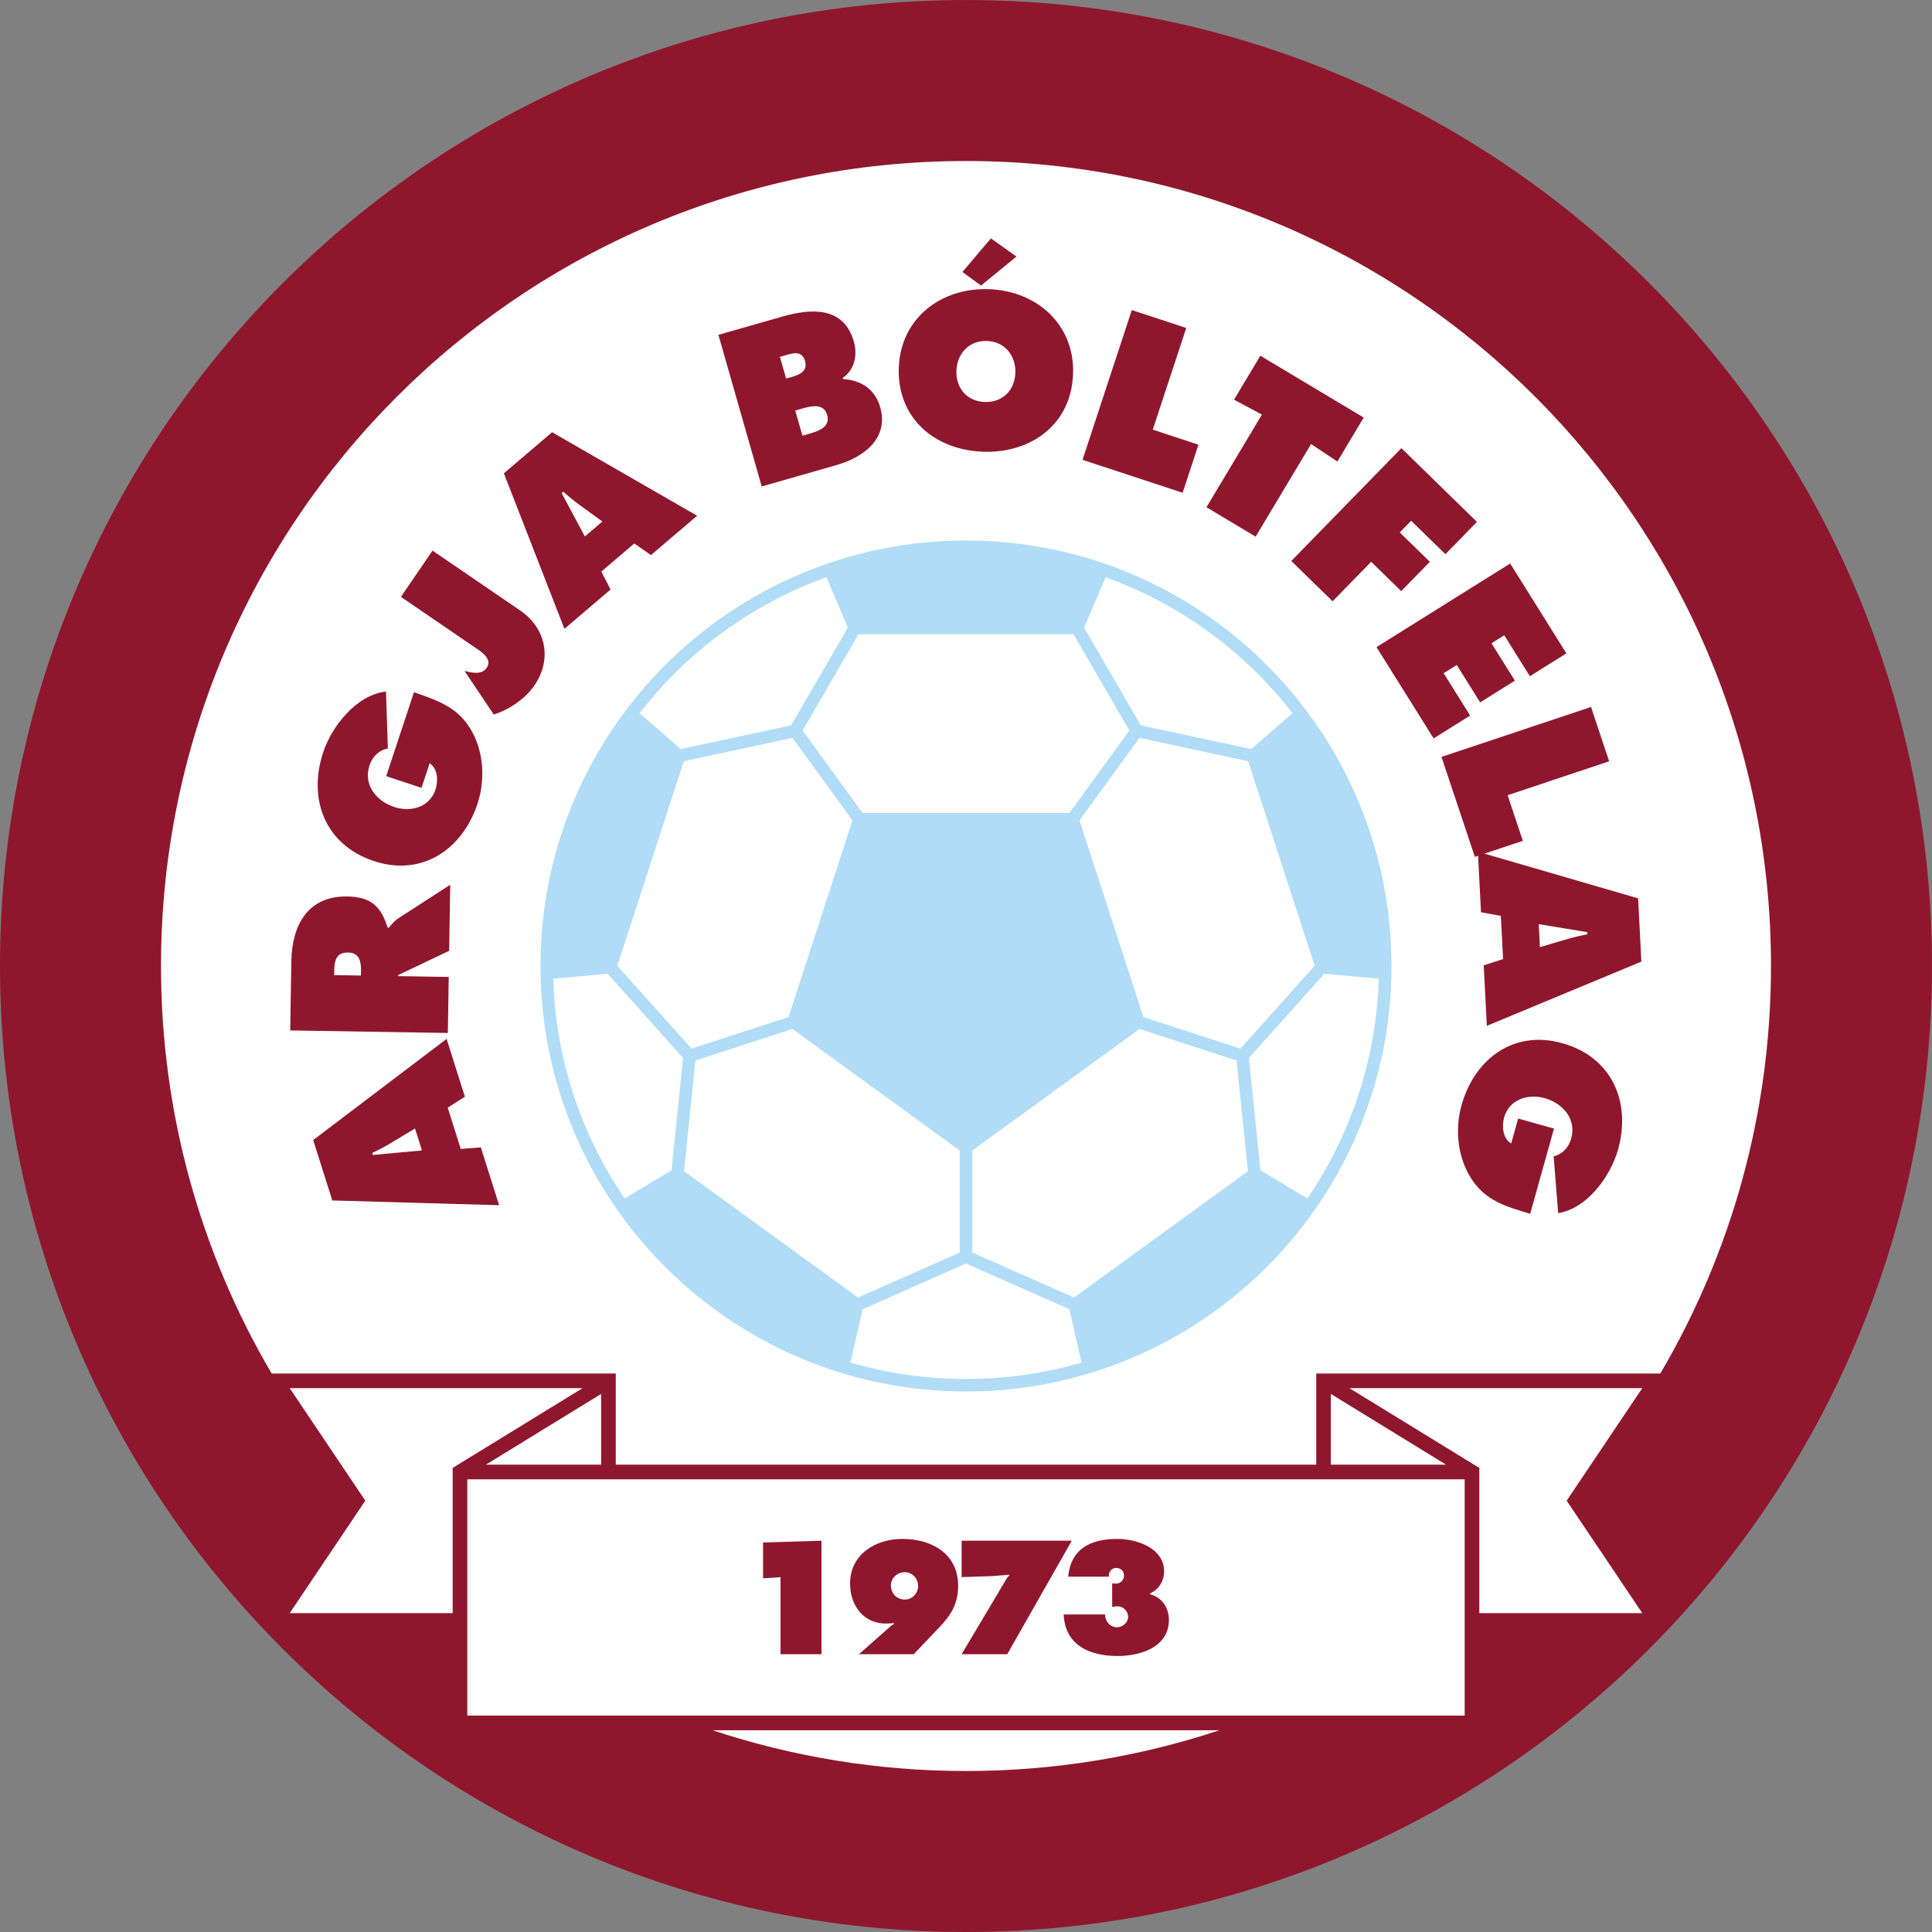
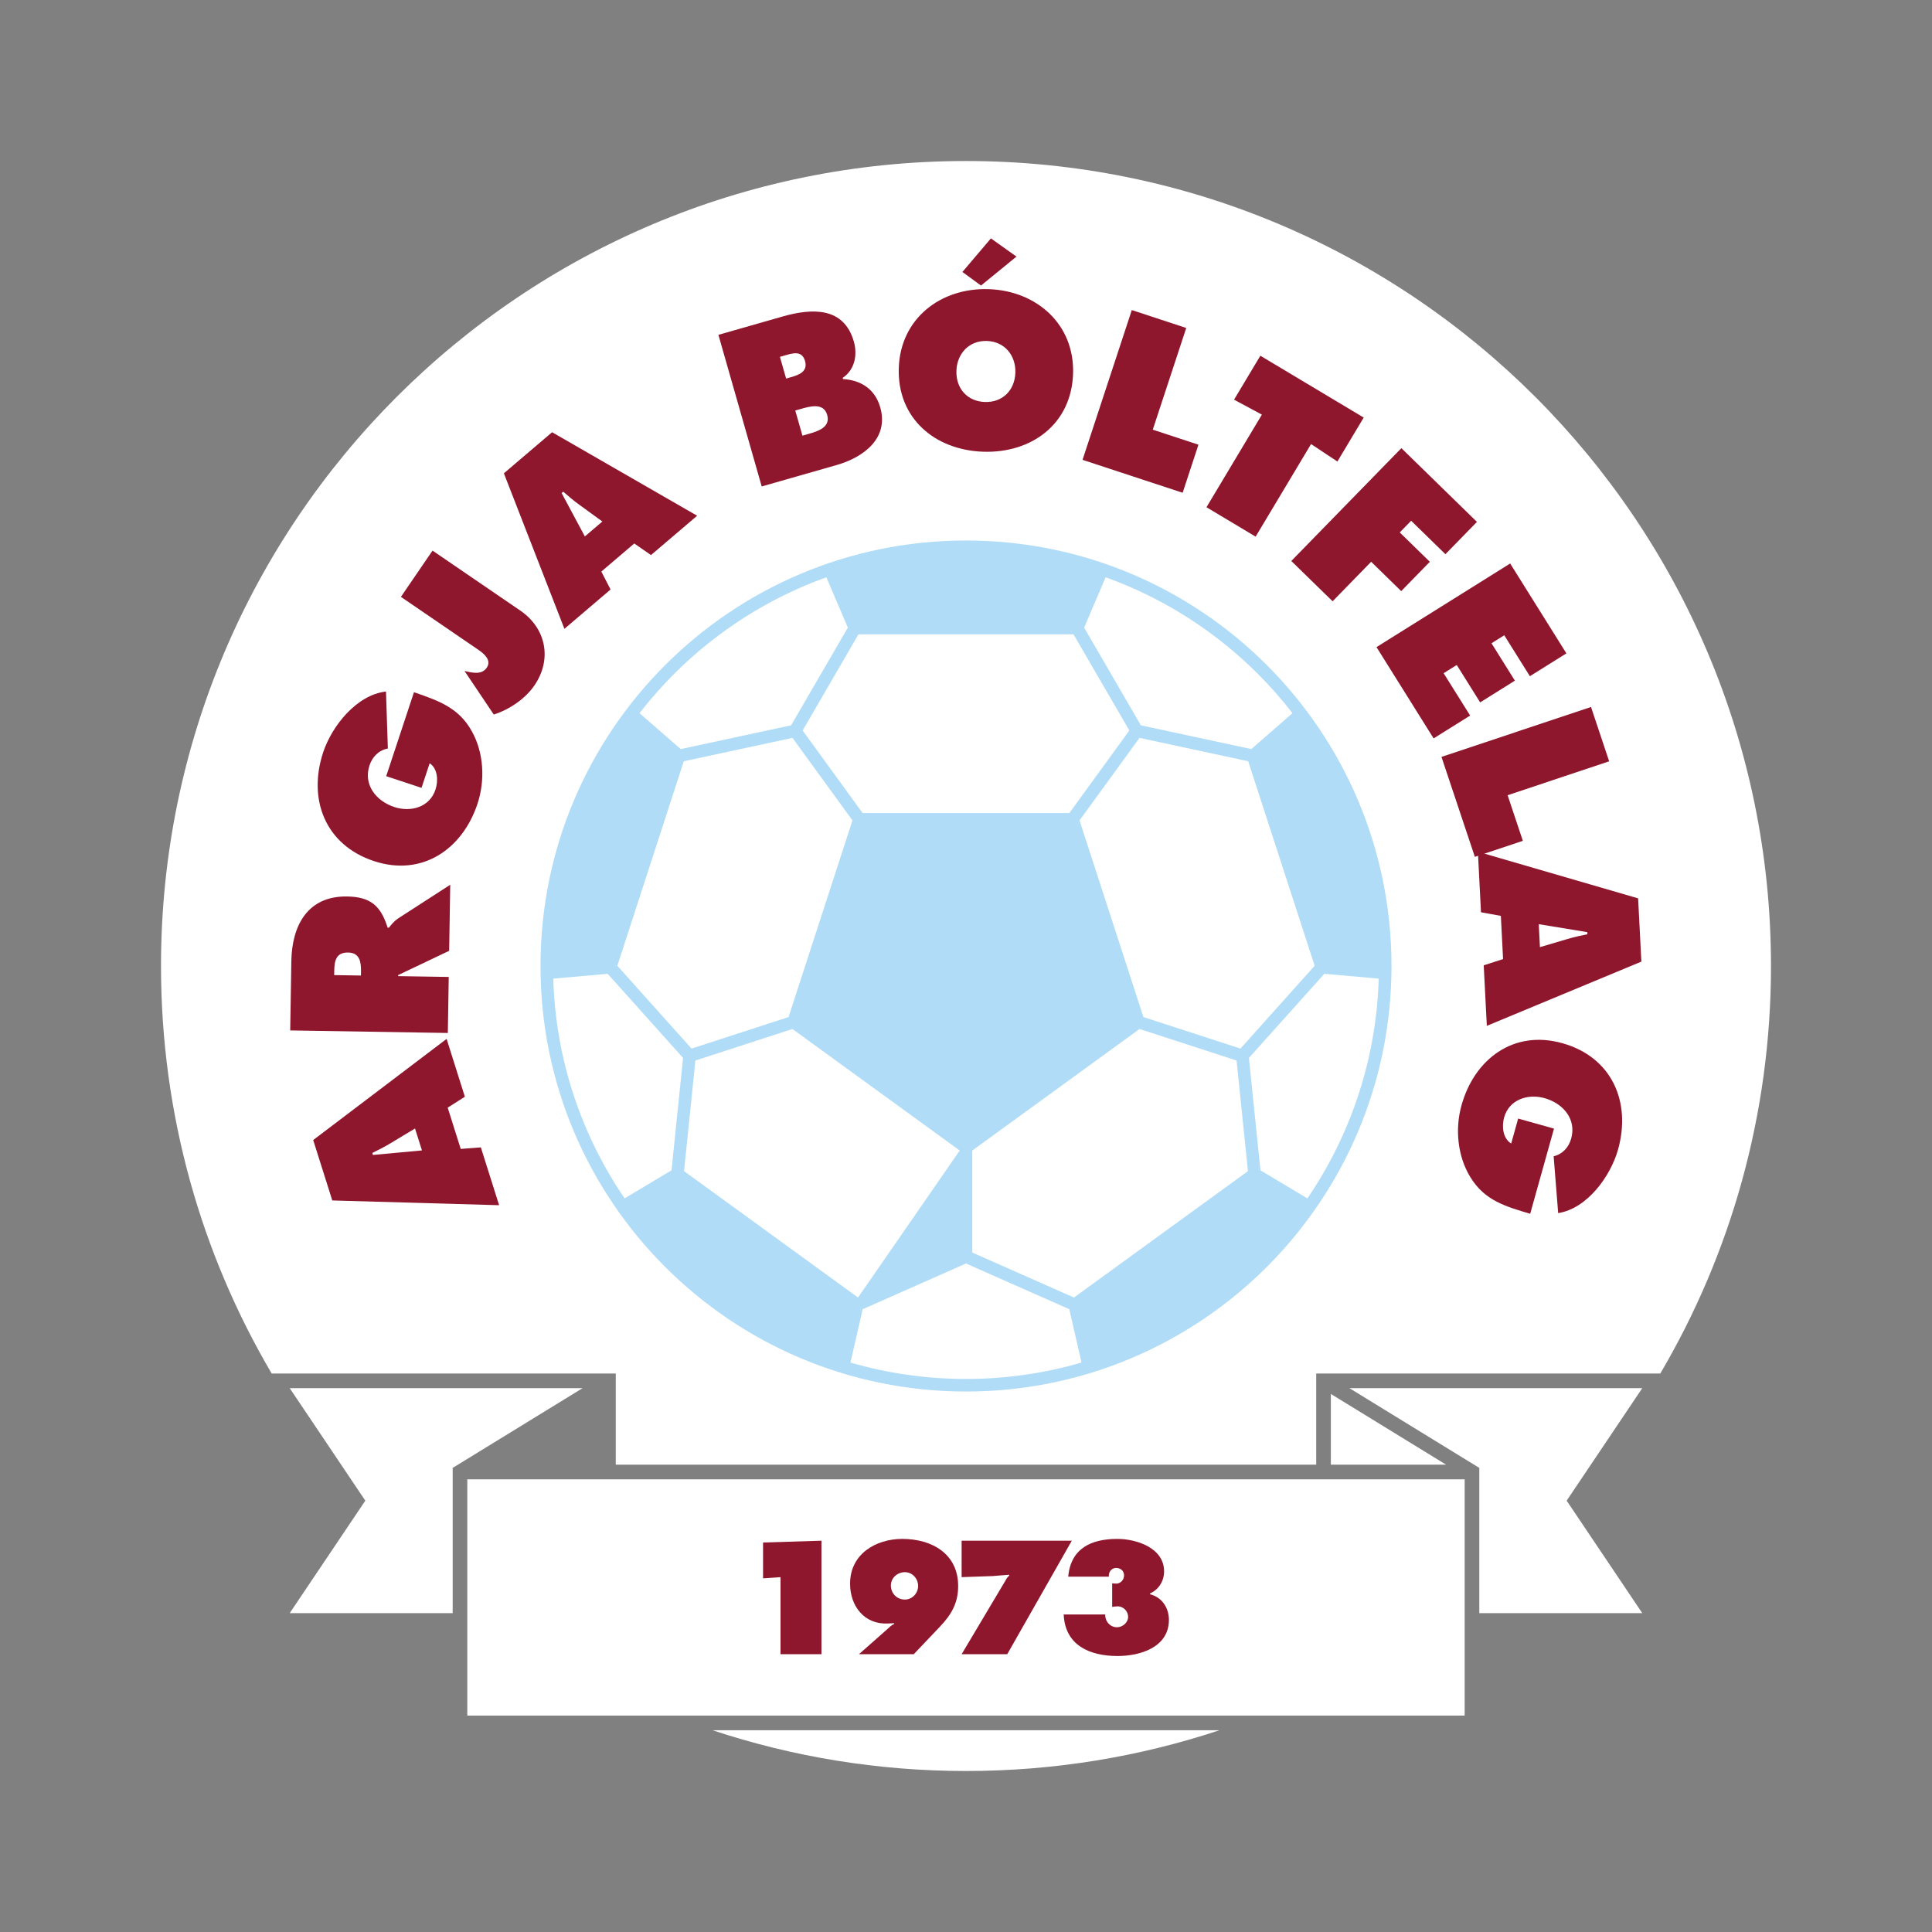
<svg xmlns="http://www.w3.org/2000/svg" width="566.33pt" height="566.33pt" viewBox="0 0 566.33 566.33" version="1.1">
  <rect x="0" y="0" width="566.33" height="566.33" fill="#808080" stroke="none" />
  <defs>
    <clipPath id="clip1">
      <path d="M 0 0 L 566.328 0 L 566.328 566.328 L 0 566.328 Z M 0 0 " />
    </clipPath>
  </defs>
  <g id="surface1">
    <g clip-path="url(#clip1)" clip-rule="nonzero">
-       <path style=" stroke:none;fill-rule:nonzero;fill:rgb(56.099%,9%,17.599%);fill-opacity:1;" d="M 566.324 283.168 C 566.324 439.555 439.551 566.328 283.164 566.328 C 126.777 566.328 0 439.555 0 283.168 C 0 126.781 126.777 0.004 283.164 0.004 C 439.551 0.004 566.324 126.781 566.324 283.168 " />
-     </g>
+       </g>
    <path style=" stroke:none;fill-rule:nonzero;fill:rgb(100%,100%,100%);fill-opacity:1;" d="M 180.5 429.344 L 385.824 429.344 L 385.824 402.629 L 486.684 402.629 C 507.297 367.586 519.133 326.762 519.133 283.164 C 519.133 152.844 413.484 47.199 283.164 47.199 C 152.84 47.199 47.195 152.844 47.195 283.164 C 47.195 326.762 59.031 367.586 79.641 402.629 L 180.5 402.629 " />
    <path style=" stroke:none;fill-rule:nonzero;fill:rgb(100%,100%,100%);fill-opacity:1;" d="M 283.164 519.137 C 309.129 519.137 334.109 514.93 357.477 507.184 L 208.852 507.184 C 232.215 514.93 257.195 519.137 283.164 519.137 " />
    <path style=" stroke:none;fill-rule:nonzero;fill:rgb(56.099%,9%,17.599%);fill-opacity:1;" d="M 121.656 330.797 L 114.473 335.121 C 112.75 336.184 110.914 337.082 109.137 337.965 L 109.32 338.551 L 123.688 337.227 Z M 140.953 336.336 L 146.309 353.285 L 97.402 351.891 L 91.809 334.18 L 130.914 304.535 L 136.266 321.488 L 131.234 324.688 L 135.055 336.785 " />
    <path style=" stroke:none;fill-rule:nonzero;fill:rgb(56.099%,9%,17.599%);fill-opacity:1;" d="M 105.805 285.961 L 105.82 284.793 C 105.867 282.035 105.48 279.27 102.051 279.215 C 98.496 279.16 98.027 281.664 97.98 284.543 L 97.961 285.832 Z M 85.07 302.051 L 85.398 281.766 C 85.566 271.348 90.121 262.598 101.766 262.785 C 108.75 262.898 111.648 265.641 113.629 271.926 L 113.996 271.934 C 114.688 271.086 115.438 270.055 116.801 269.156 L 131.977 259.352 L 131.664 278.715 L 116.715 285.828 L 116.711 286.133 L 131.539 286.375 L 131.273 302.797 " />
    <path style=" stroke:none;fill-rule:nonzero;fill:rgb(56.099%,9%,17.599%);fill-opacity:1;" d="M 121.348 202.906 C 128.469 205.387 134.461 207.371 138.332 214.398 C 141.855 220.727 142.223 228.789 139.973 235.598 C 135.547 248.98 123.703 257.07 109.621 252.414 C 95.305 247.68 90.176 234.297 94.738 220.508 C 97.262 212.883 104.508 203.66 113.148 202.711 L 113.691 219.414 C 111.074 219.906 109.16 221.789 108.316 224.352 C 106.43 230.055 110.277 234.812 115.57 236.562 C 120.402 238.16 125.941 236.637 127.652 231.461 C 128.48 228.957 128.379 225.371 125.949 223.73 L 123.562 230.945 L 113.207 227.52 " />
    <path style=" stroke:none;fill-rule:nonzero;fill:rgb(56.099%,9%,17.599%);fill-opacity:1;" d="M 126.789 161.398 L 152.5 178.969 C 160.094 184.152 161.895 193.254 156.672 200.898 C 153.973 204.848 149.277 208.023 144.738 209.449 L 136.164 196.684 C 138.469 197.219 141.199 197.898 142.684 195.723 C 144.207 193.496 141.812 191.562 140.195 190.457 L 117.52 174.961 " />
    <path style=" stroke:none;fill-rule:nonzero;fill:rgb(56.099%,9%,17.599%);fill-opacity:1;" d="M 176.57 152.871 L 169.789 147.941 C 168.145 146.766 166.602 145.426 165.098 144.129 L 164.629 144.527 L 171.438 157.246 Z M 178.977 172.801 L 165.449 184.328 L 147.703 138.742 L 161.836 126.699 L 204.355 151.18 L 190.824 162.707 L 185.922 159.312 L 176.27 167.543 " />
    <path style=" stroke:none;fill-rule:nonzero;fill:rgb(56.099%,9%,17.599%);fill-opacity:1;" d="M 235.219 127.707 L 237.047 127.184 C 239.699 126.43 243.516 125.273 242.469 121.621 C 241.41 117.906 237.301 119.145 234.707 119.887 L 233.117 120.34 Z M 231.91 110.547 C 234.27 109.875 236.855 108.883 235.98 105.816 C 235.035 102.516 232.098 103.609 229.742 104.285 L 228.621 104.605 L 230.438 110.969 Z M 210.59 98.152 L 229.387 92.781 C 237.992 90.324 247.363 89.879 250.293 100.137 C 251.402 104.023 250.555 108.41 247.016 110.762 L 247.117 111.113 C 252.438 111.441 256.512 114.102 258.027 119.406 C 260.641 128.543 253.043 134.09 245.266 136.312 L 223.281 142.594 " />
    <path style=" stroke:none;fill-rule:nonzero;fill:rgb(56.099%,9%,17.599%);fill-opacity:1;" d="M 297.957 75.215 L 287.562 83.703 L 282.109 79.723 L 290.469 69.879 Z M 280.359 108.672 C 280.184 113.938 283.617 117.668 288.703 117.836 C 293.785 118.004 297.461 114.508 297.633 109.238 C 297.797 104.34 294.621 100.125 289.293 99.949 C 283.965 99.773 280.52 103.77 280.359 108.672 M 314.551 109.555 C 314.062 124.375 302.312 132.879 288.223 132.414 C 274.133 131.949 262.973 122.691 263.461 107.867 C 263.938 93.352 275.766 84.297 289.793 84.758 C 303.82 85.223 315.027 95.035 314.551 109.555 " />
    <path style=" stroke:none;fill-rule:nonzero;fill:rgb(56.099%,9%,17.599%);fill-opacity:1;" d="M 331.766 90.891 L 347.723 96.137 L 337.914 125.949 L 351.305 130.355 L 346.672 144.445 L 317.324 134.793 " />
    <path style=" stroke:none;fill-rule:nonzero;fill:rgb(56.099%,9%,17.599%);fill-opacity:1;" d="M 369.449 104.273 L 399.746 122.402 L 392.031 135.289 L 384.312 130.168 L 368.066 157.309 L 353.656 148.684 L 369.898 121.543 L 361.738 117.156 " />
    <path style=" stroke:none;fill-rule:nonzero;fill:rgb(56.099%,9%,17.599%);fill-opacity:1;" d="M 410.789 131.367 L 432.938 152.98 L 423.695 162.453 L 413.652 152.652 L 410.312 156.074 L 419.129 164.68 L 410.738 173.273 L 401.926 164.672 L 390.629 176.254 L 378.52 164.441 " />
    <path style=" stroke:none;fill-rule:nonzero;fill:rgb(56.099%,9%,17.599%);fill-opacity:1;" d="M 442.676 165.18 L 459.16 191.523 L 448.453 198.219 L 440.945 186.219 L 437.203 188.559 L 444.062 199.52 L 433.879 205.891 L 427.02 194.93 L 423.172 197.336 L 430.945 209.754 L 420.238 216.449 L 403.496 189.688 " />
    <path style=" stroke:none;fill-rule:nonzero;fill:rgb(56.099%,9%,17.599%);fill-opacity:1;" d="M 466.375 207.234 L 471.695 223.164 L 441.93 233.105 L 446.395 246.477 L 432.328 251.172 L 422.543 221.875 " />
    <path style=" stroke:none;fill-rule:nonzero;fill:rgb(56.099%,9%,17.599%);fill-opacity:1;" d="M 451.402 277.637 L 459.441 275.262 C 461.375 274.672 463.379 274.262 465.32 273.855 L 465.293 273.242 L 451.059 270.906 Z M 434.125 267.418 L 433.215 249.672 L 480.184 263.336 L 481.137 281.879 L 435.836 300.711 L 434.926 282.965 L 440.598 281.137 L 439.949 268.469 " />
    <path style=" stroke:none;fill-rule:nonzero;fill:rgb(56.099%,9%,17.599%);fill-opacity:1;" d="M 448.547 355.793 C 441.32 353.645 435.238 351.945 431.039 345.109 C 427.227 338.949 426.48 330.914 428.41 324.008 C 432.207 310.43 443.656 301.793 457.941 305.785 C 472.465 309.844 478.215 322.969 474.305 336.961 C 472.145 344.691 465.336 354.246 456.75 355.602 L 455.422 338.938 C 458.012 338.328 459.836 336.352 460.562 333.758 C 462.18 327.973 458.109 323.398 452.738 321.895 C 447.84 320.527 442.375 322.312 440.906 327.562 C 440.199 330.102 440.473 333.68 442.977 335.203 L 445.02 327.887 L 455.527 330.824 " />
    <path style=" stroke:none;fill-rule:nonzero;fill:rgb(100%,100%,100%);fill-opacity:1;" d="M 459.238 439.891 L 481.398 472.859 L 433.633 472.859 L 433.633 430.289 L 395.562 406.918 L 481.398 406.918 " />
    <path style=" stroke:none;fill-rule:nonzero;fill:rgb(100%,100%,100%);fill-opacity:1;" d="M 390.113 408.605 L 423.895 429.344 L 390.113 429.344 " />
-     <path style=" stroke:none;fill-rule:nonzero;fill:rgb(100%,100%,100%);fill-opacity:1;" d="M 142.43 429.344 L 176.211 408.605 L 176.211 429.344 " />
    <path style=" stroke:none;fill-rule:nonzero;fill:rgb(100%,100%,100%);fill-opacity:1;" d="M 84.926 472.859 L 107.086 439.891 L 84.926 406.918 L 170.762 406.918 L 132.695 430.289 L 132.695 472.859 " />
    <path style=" stroke:none;fill-rule:nonzero;fill:rgb(100%,100%,100%);fill-opacity:1;" d="M 136.98 502.891 L 429.34 502.891 L 429.34 433.637 L 136.98 433.637 Z M 136.98 502.891 " />
    <path style=" stroke:none;fill-rule:nonzero;fill:rgb(68.999%,86.299%,96.5%);fill-opacity:1;" d="M 283.164 158.438 C 214.277 158.441 158.438 214.281 158.438 283.164 C 158.438 352.055 214.277 407.891 283.164 407.895 C 352.051 407.891 407.887 352.055 407.891 283.164 C 407.887 214.281 352.051 158.441 283.164 158.438 " />
    <path style=" stroke:none;fill-rule:nonzero;fill:rgb(100%,100%,100%);fill-opacity:1;" d="M 368.758 197.57 C 372.363 201.18 375.734 205.016 378.867 209.051 L 366.797 219.578 L 334.422 212.617 L 317.793 183.98 L 324.09 169.215 C 341.051 175.309 356.262 185.078 368.758 197.57 " />
-     <path style=" stroke:none;fill-rule:nonzero;fill:rgb(100%,100%,100%);fill-opacity:1;" d="M 203.844 310.871 L 232.289 301.629 L 281.324 337.254 L 281.324 367.16 L 251.516 380.348 L 200.516 343.297 " />
+     <path style=" stroke:none;fill-rule:nonzero;fill:rgb(100%,100%,100%);fill-opacity:1;" d="M 203.844 310.871 L 232.289 301.629 L 281.324 337.254 L 251.516 380.348 L 200.516 343.297 " />
    <path style=" stroke:none;fill-rule:nonzero;fill:rgb(100%,100%,100%);fill-opacity:1;" d="M 180.961 283.098 L 200.438 223.148 L 232.305 216.293 L 249.883 240.488 L 231.152 298.133 L 202.707 307.371 " />
    <path style=" stroke:none;fill-rule:nonzero;fill:rgb(100%,100%,100%);fill-opacity:1;" d="M 252.855 238.328 L 235.277 214.129 L 251.641 185.941 L 314.68 185.941 L 331.047 214.129 L 313.465 238.328 " />
    <path style=" stroke:none;fill-rule:nonzero;fill:rgb(100%,100%,100%);fill-opacity:1;" d="M 285.004 337.254 L 334.035 301.629 L 362.48 310.871 L 365.809 343.297 L 314.809 380.348 L 285.004 367.16 " />
    <path style=" stroke:none;fill-rule:nonzero;fill:rgb(100%,100%,100%);fill-opacity:1;" d="M 363.617 307.375 L 335.172 298.133 L 316.441 240.488 L 334.023 216.293 L 365.887 223.148 L 385.367 283.098 " />
    <path style=" stroke:none;fill-rule:nonzero;fill:rgb(100%,100%,100%);fill-opacity:1;" d="M 197.566 197.57 C 210.062 185.078 225.273 175.309 242.238 169.215 L 248.531 183.98 L 231.906 212.613 L 199.531 219.578 L 187.457 209.051 C 190.586 205.016 193.961 201.18 197.566 197.57 " />
    <path style=" stroke:none;fill-rule:nonzero;fill:rgb(100%,100%,100%);fill-opacity:1;" d="M 162.176 286.871 L 178.129 285.449 L 200.227 310.113 L 196.844 343.055 L 183.094 351.285 C 170.504 332.836 162.891 310.727 162.176 286.871 " />
    <path style=" stroke:none;fill-rule:nonzero;fill:rgb(100%,100%,100%);fill-opacity:1;" d="M 283.164 404.215 C 271.402 404.215 260.043 402.535 249.293 399.406 L 252.879 383.77 L 283.164 370.371 L 313.445 383.77 L 317.031 399.406 C 306.281 402.535 294.922 404.215 283.164 404.215 " />
    <path style=" stroke:none;fill-rule:nonzero;fill:rgb(100%,100%,100%);fill-opacity:1;" d="M 383.234 351.289 L 369.477 343.055 L 366.098 310.113 L 388.199 285.449 L 404.148 286.871 C 403.43 310.727 395.82 332.836 383.234 351.289 " />
    <path style=" stroke:none;fill-rule:nonzero;fill:rgb(56.099%,9%,17.599%);fill-opacity:1;" d="M 223.676 452.16 L 240.797 451.629 L 240.797 484.898 L 228.797 484.898 L 228.797 462.309 L 223.676 462.66 " />
    <path style=" stroke:none;fill-rule:nonzero;fill:rgb(56.099%,9%,17.599%);fill-opacity:1;" d="M 265.246 468.883 C 267.41 468.883 269.129 467.027 269.129 464.91 C 269.129 462.746 267.453 460.852 265.246 460.852 C 263.082 460.852 261.145 462.527 261.145 464.734 C 261.145 467.07 262.906 468.883 265.246 468.883 M 260.129 477.527 C 260.746 476.957 261.32 476.34 262.113 476.031 L 262.113 475.812 L 260.305 475.898 C 253.375 476.25 249.184 470.824 249.184 464.203 C 249.184 455.602 256.641 451.102 264.496 451.102 C 273.102 451.102 280.867 455.426 280.867 464.91 C 280.867 469.895 278.879 473.293 275.57 476.781 L 267.852 484.898 L 251.789 484.898 " />
    <path style=" stroke:none;fill-rule:nonzero;fill:rgb(56.099%,9%,17.599%);fill-opacity:1;" d="M 281.883 462.309 L 281.883 451.629 L 314.18 451.629 L 295.254 484.898 L 281.883 484.898 L 294.414 463.852 C 294.812 463.148 295.207 462.352 295.828 461.867 L 295.828 461.602 L 290.973 461.996 " />
    <path style=" stroke:none;fill-rule:nonzero;fill:rgb(56.099%,9%,17.599%);fill-opacity:1;" d="M 323.98 473.25 C 323.895 475.234 325.395 477 327.422 477 C 329.055 477 330.688 475.633 330.688 473.957 C 330.688 472.277 329.273 470.867 327.645 470.867 C 327.07 470.867 326.539 470.957 326.012 471.043 L 326.012 464.117 L 326.98 464.203 C 328.305 464.34 329.496 463.188 329.496 461.82 C 329.496 460.453 328.48 459.617 327.16 459.617 C 325.789 459.617 324.906 460.852 325.039 462.176 L 313.129 462.176 C 313.875 453.836 319.922 451.102 327.512 451.102 C 333.113 451.102 341.234 453.703 341.234 460.633 C 341.234 463.367 339.691 465.973 337.129 467.07 L 337.129 467.336 C 340.617 468.219 342.645 471.309 342.645 474.836 C 342.645 482.914 334.172 485.43 327.598 485.43 C 319.48 485.43 312.199 482.34 311.801 473.25 " />
  </g>
</svg>